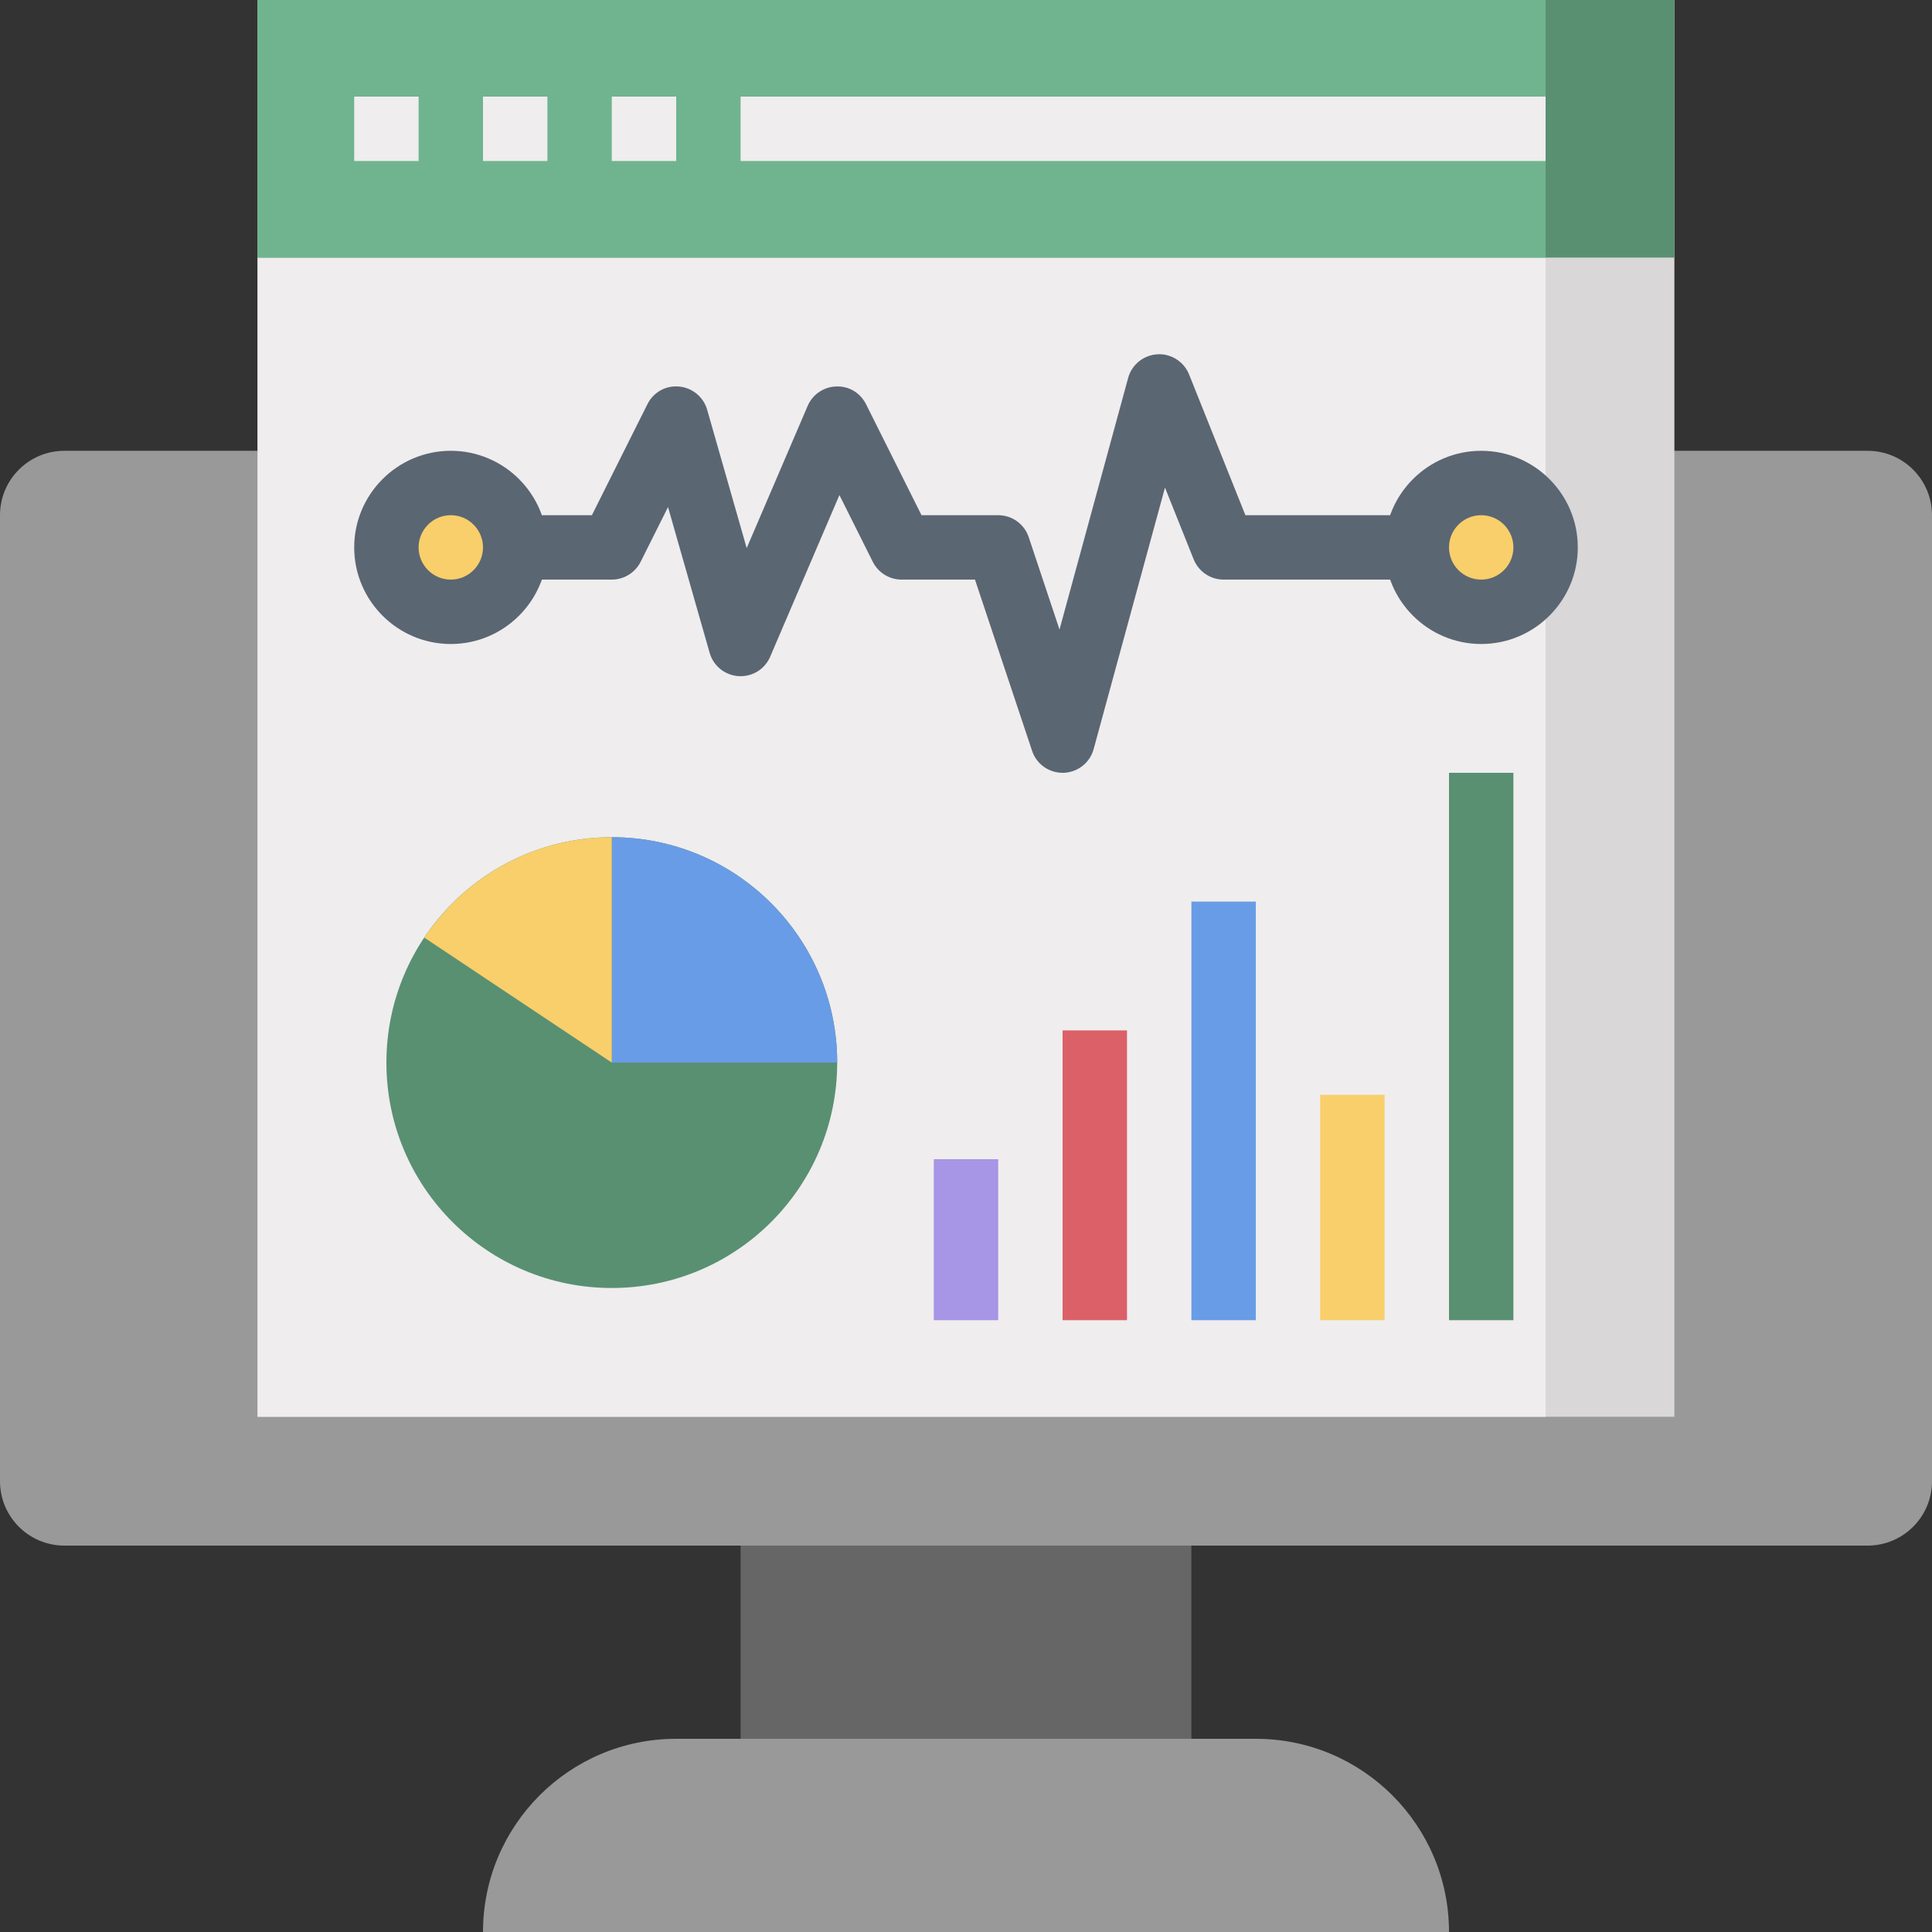
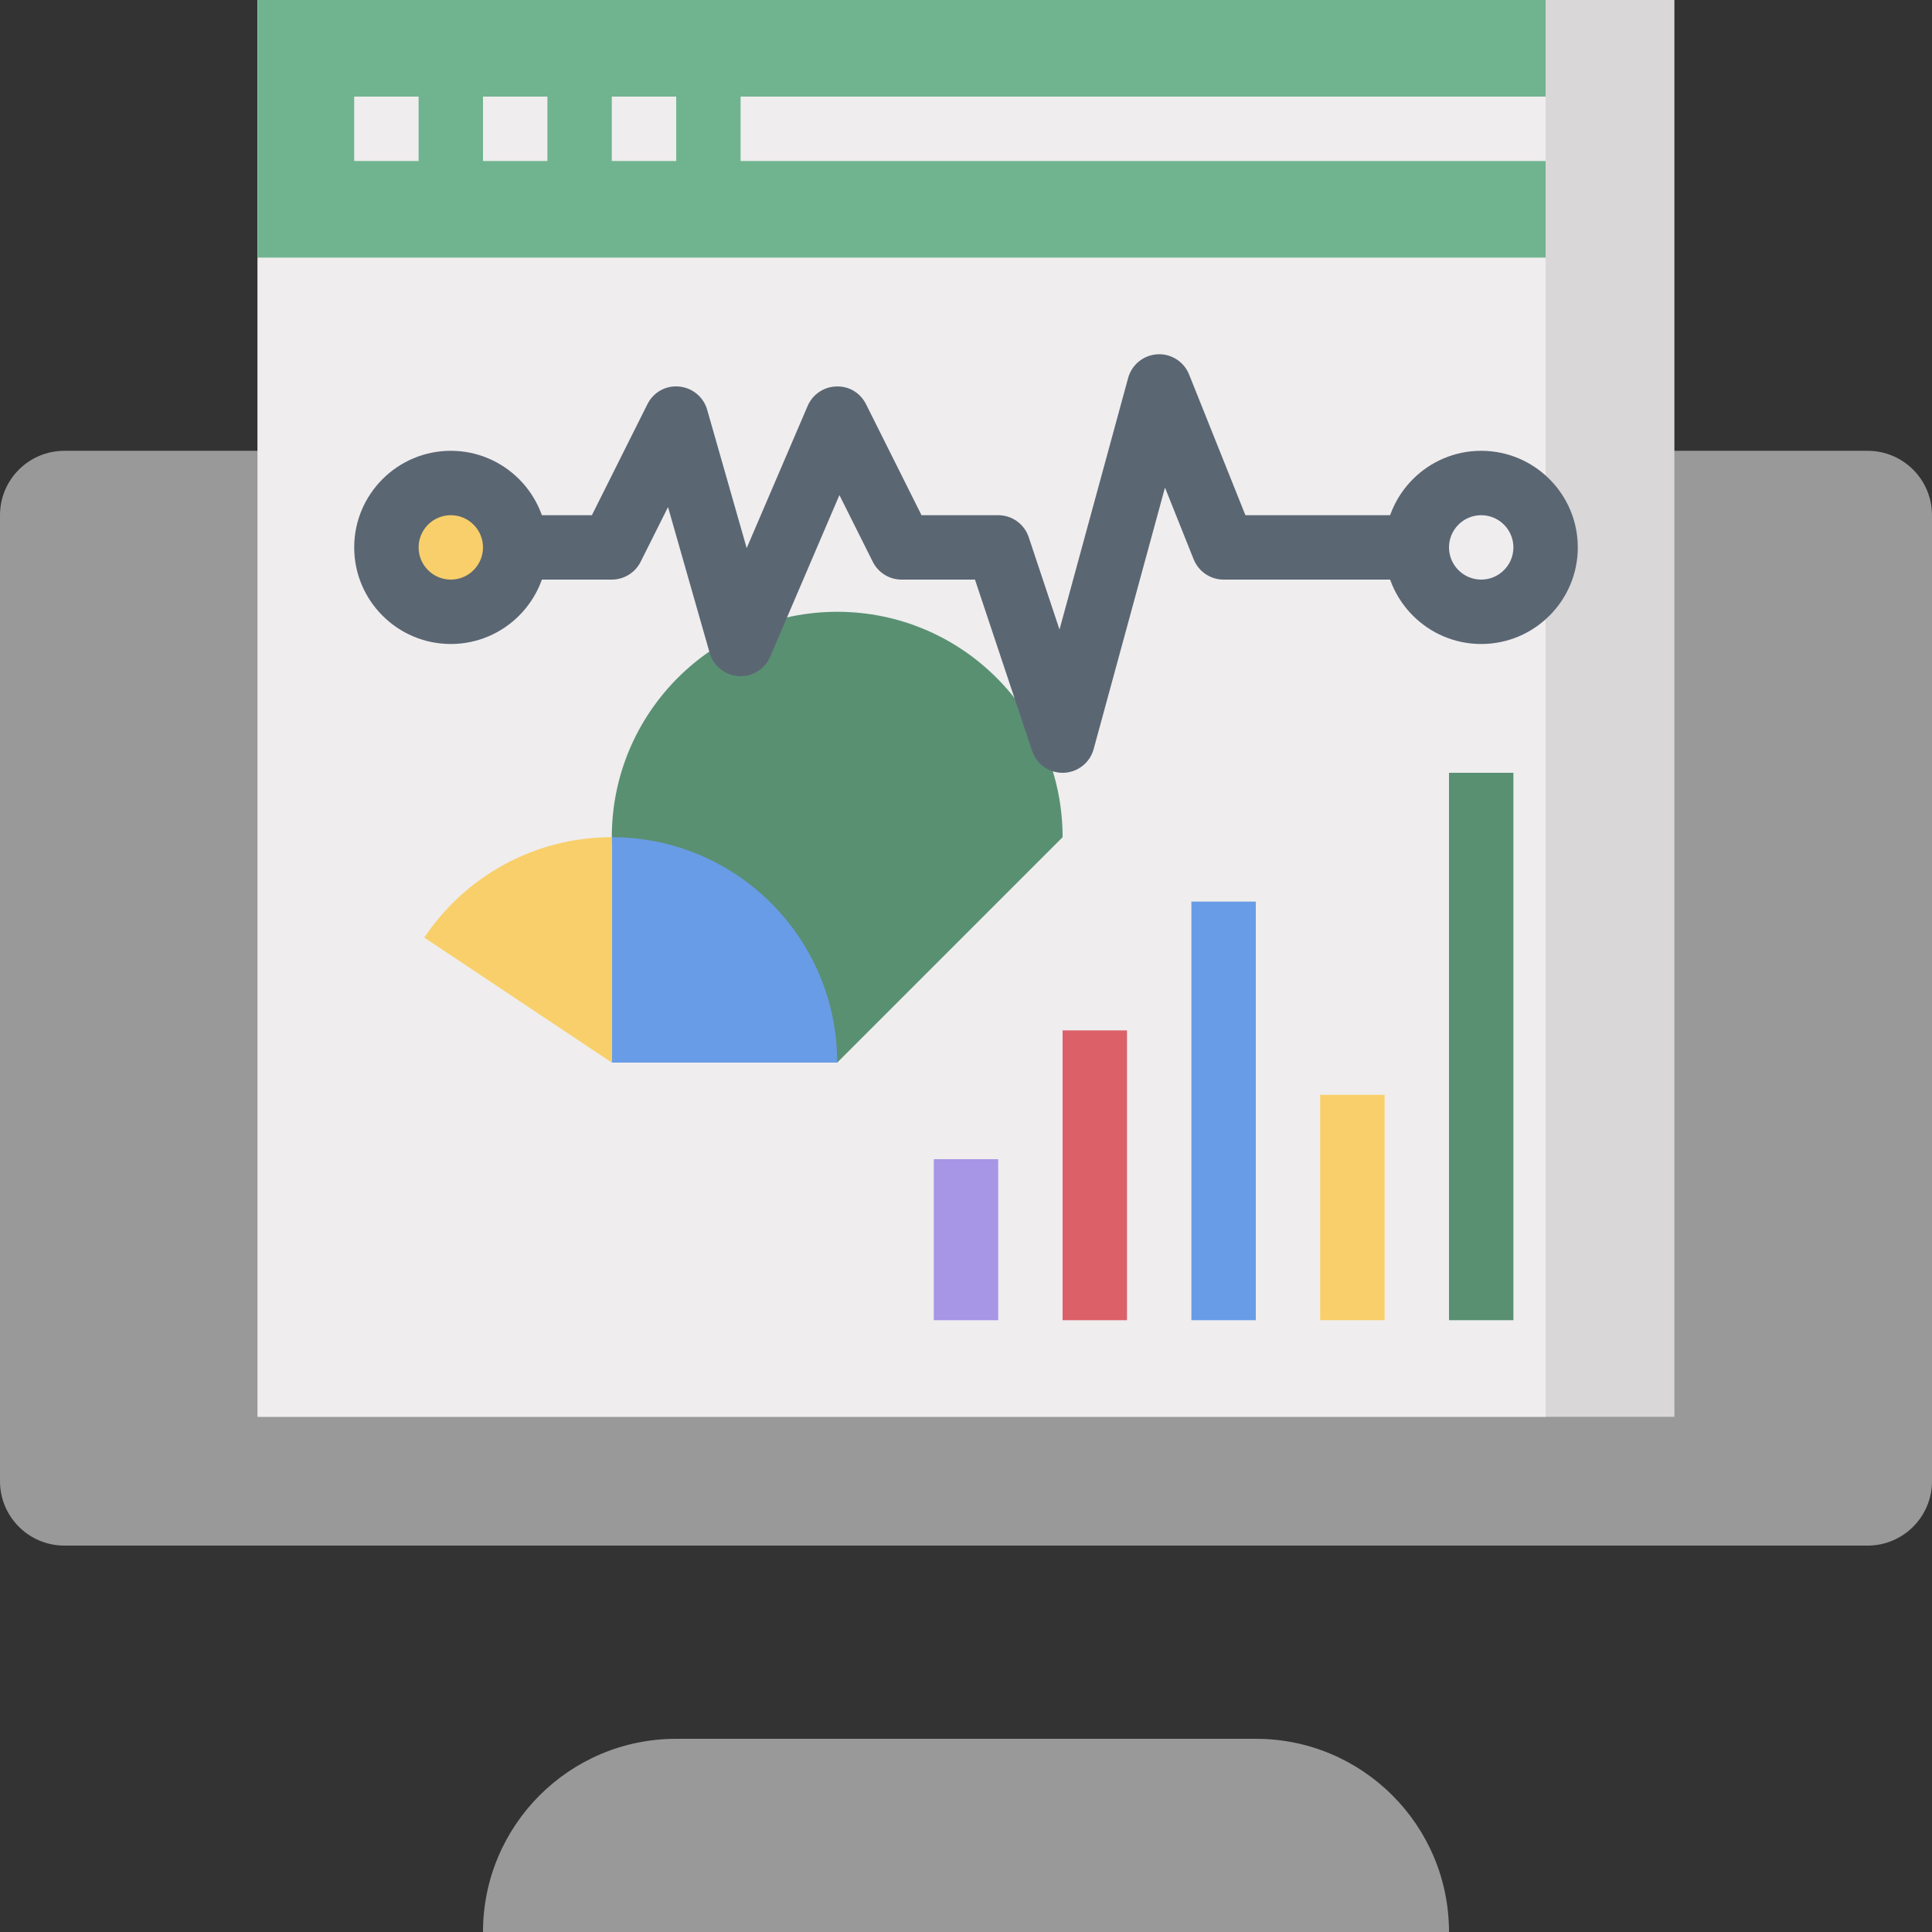
<svg xmlns="http://www.w3.org/2000/svg" height="480pt" viewBox="0 0 480 480" width="480pt">
  <rect x="0" y="0" width="480" height="480" fill="#333333" stroke="none" />
-   <path d="m184 384h112v48h-112zm0 0" fill="#656665" />
  <path d="m168 432h144c26.512 0 48 21.488 48 48h-240c0-26.512 21.488-48 48-48zm0 0" fill="#999" />
  <path d="m64 112h-48c-8.84 0-16 7.16-16 16v240c0 8.84 7.16 16 16 16h448c8.84 0 16-7.16 16-16v-240c0-8.84-7.16-16-16-16h-48" fill="#999" />
  <path d="m64 0h352v352h-352zm0 0" fill="#d9d7d8" />
  <path d="m64 0h320v352h-320zm0 0" fill="#efedee" />
-   <path d="m64 0h352v64h-352zm0 0" fill="#599072" />
  <path d="m64 0h320v64h-320zm0 0" fill="#70b48f" />
  <path d="m128 136c0 8.836-7.164 16-16 16s-16-7.164-16-16 7.164-16 16-16 16 7.164 16 16zm0 0" fill="#f8cf6a" />
-   <path d="m384 136c0 8.836-7.164 16-16 16s-16-7.164-16-16 7.164-16 16-16 16 7.164 16 16zm0 0" fill="#f8cf6a" />
-   <path d="m208 264c0 30.93-25.07 56-56 56s-56-25.07-56-56 25.07-56 56-56 56 25.07 56 56zm0 0" fill="#599072" />
+   <path d="m208 264s-56-25.07-56-56 25.07-56 56-56 56 25.07 56 56zm0 0" fill="#599072" />
  <path d="m152 208v56h56c0-30.93-25.07-56-56-56zm0 0" fill="#699ce6" />
  <path d="m105.406 232.945 46.594 31.055v-56c-19.434 0-36.543 9.91-46.594 24.945zm0 0" fill="#f8cf6a" />
  <g fill="#efedee">
    <path d="m88 24h16v16h-16zm0 0" />
    <path d="m120 24h16v16h-16zm0 0" />
    <path d="m152 24h16v16h-16zm0 0" />
    <path d="m184 24h200v16h-200zm0 0" />
  </g>
  <path d="m112 160c-13.23 0-24-10.77-24-24s10.77-24 24-24 24 10.77 24 24-10.77 24-24 24zm0-32c-4.414 0-8 3.594-8 8s3.586 8 8 8 8-3.594 8-8-3.586-8-8-8zm0 0" fill="#5b6673" />
  <path d="m368 160c-13.23 0-24-10.77-24-24s10.77-24 24-24 24 10.77 24 24-10.77 24-24 24zm0-32c-4.414 0-8 3.594-8 8s3.586 8 8 8 8-3.594 8-8-3.586-8-8-8zm0 0" fill="#5b6673" />
  <path d="m264 192c-3.441 0-6.504-2.191-7.586-5.473l-14.184-42.527h-18.23c-3.031 0-5.801-1.711-7.16-4.426l-8.289-16.574-17.199 40.152c-1.336 3.105-4.375 5.023-7.855 4.832-3.375-.215-6.258-2.527-7.184-5.785l-10.344-36.223-6.809 13.609c-1.359 2.703-4.129 4.414-7.16 4.414h-24v-16h19.055l13.793-27.574c1.48-2.953 4.535-4.723 7.895-4.387 3.281.305 6.051 2.594 6.953 5.77l9.816 34.367 15.145-35.32c1.223-2.863 4-4.75 7.121-4.84 3.207-.121 6 1.633 7.391 4.418l13.777 27.566h19.055c3.449 0 6.496 2.199 7.586 5.473l7.645 22.934 17.051-62.504c.902-3.316 3.832-5.68 7.262-5.879 3.418-.215 6.609 1.832 7.883 5.016l13.988 34.961h42.586v16h-48c-3.273 0-6.207-1.992-7.434-5.023l-7.133-17.84-17.723 64.977c-.926 3.398-3.977 5.789-7.504 5.887-.055 0-.137 0-.207 0zm0 0" fill="#5b6673" />
  <path d="m232 288h16v40h-16zm0 0" fill="#a795e6" />
  <path d="m264 256h16v72h-16zm0 0" fill="#dc6068" />
  <path d="m296 224h16v104h-16zm0 0" fill="#699ce6" />
  <path d="m328 272h16v56h-16zm0 0" fill="#f8cf6a" />
  <path d="m360 192h16v136h-16zm0 0" fill="#599072" />
</svg>